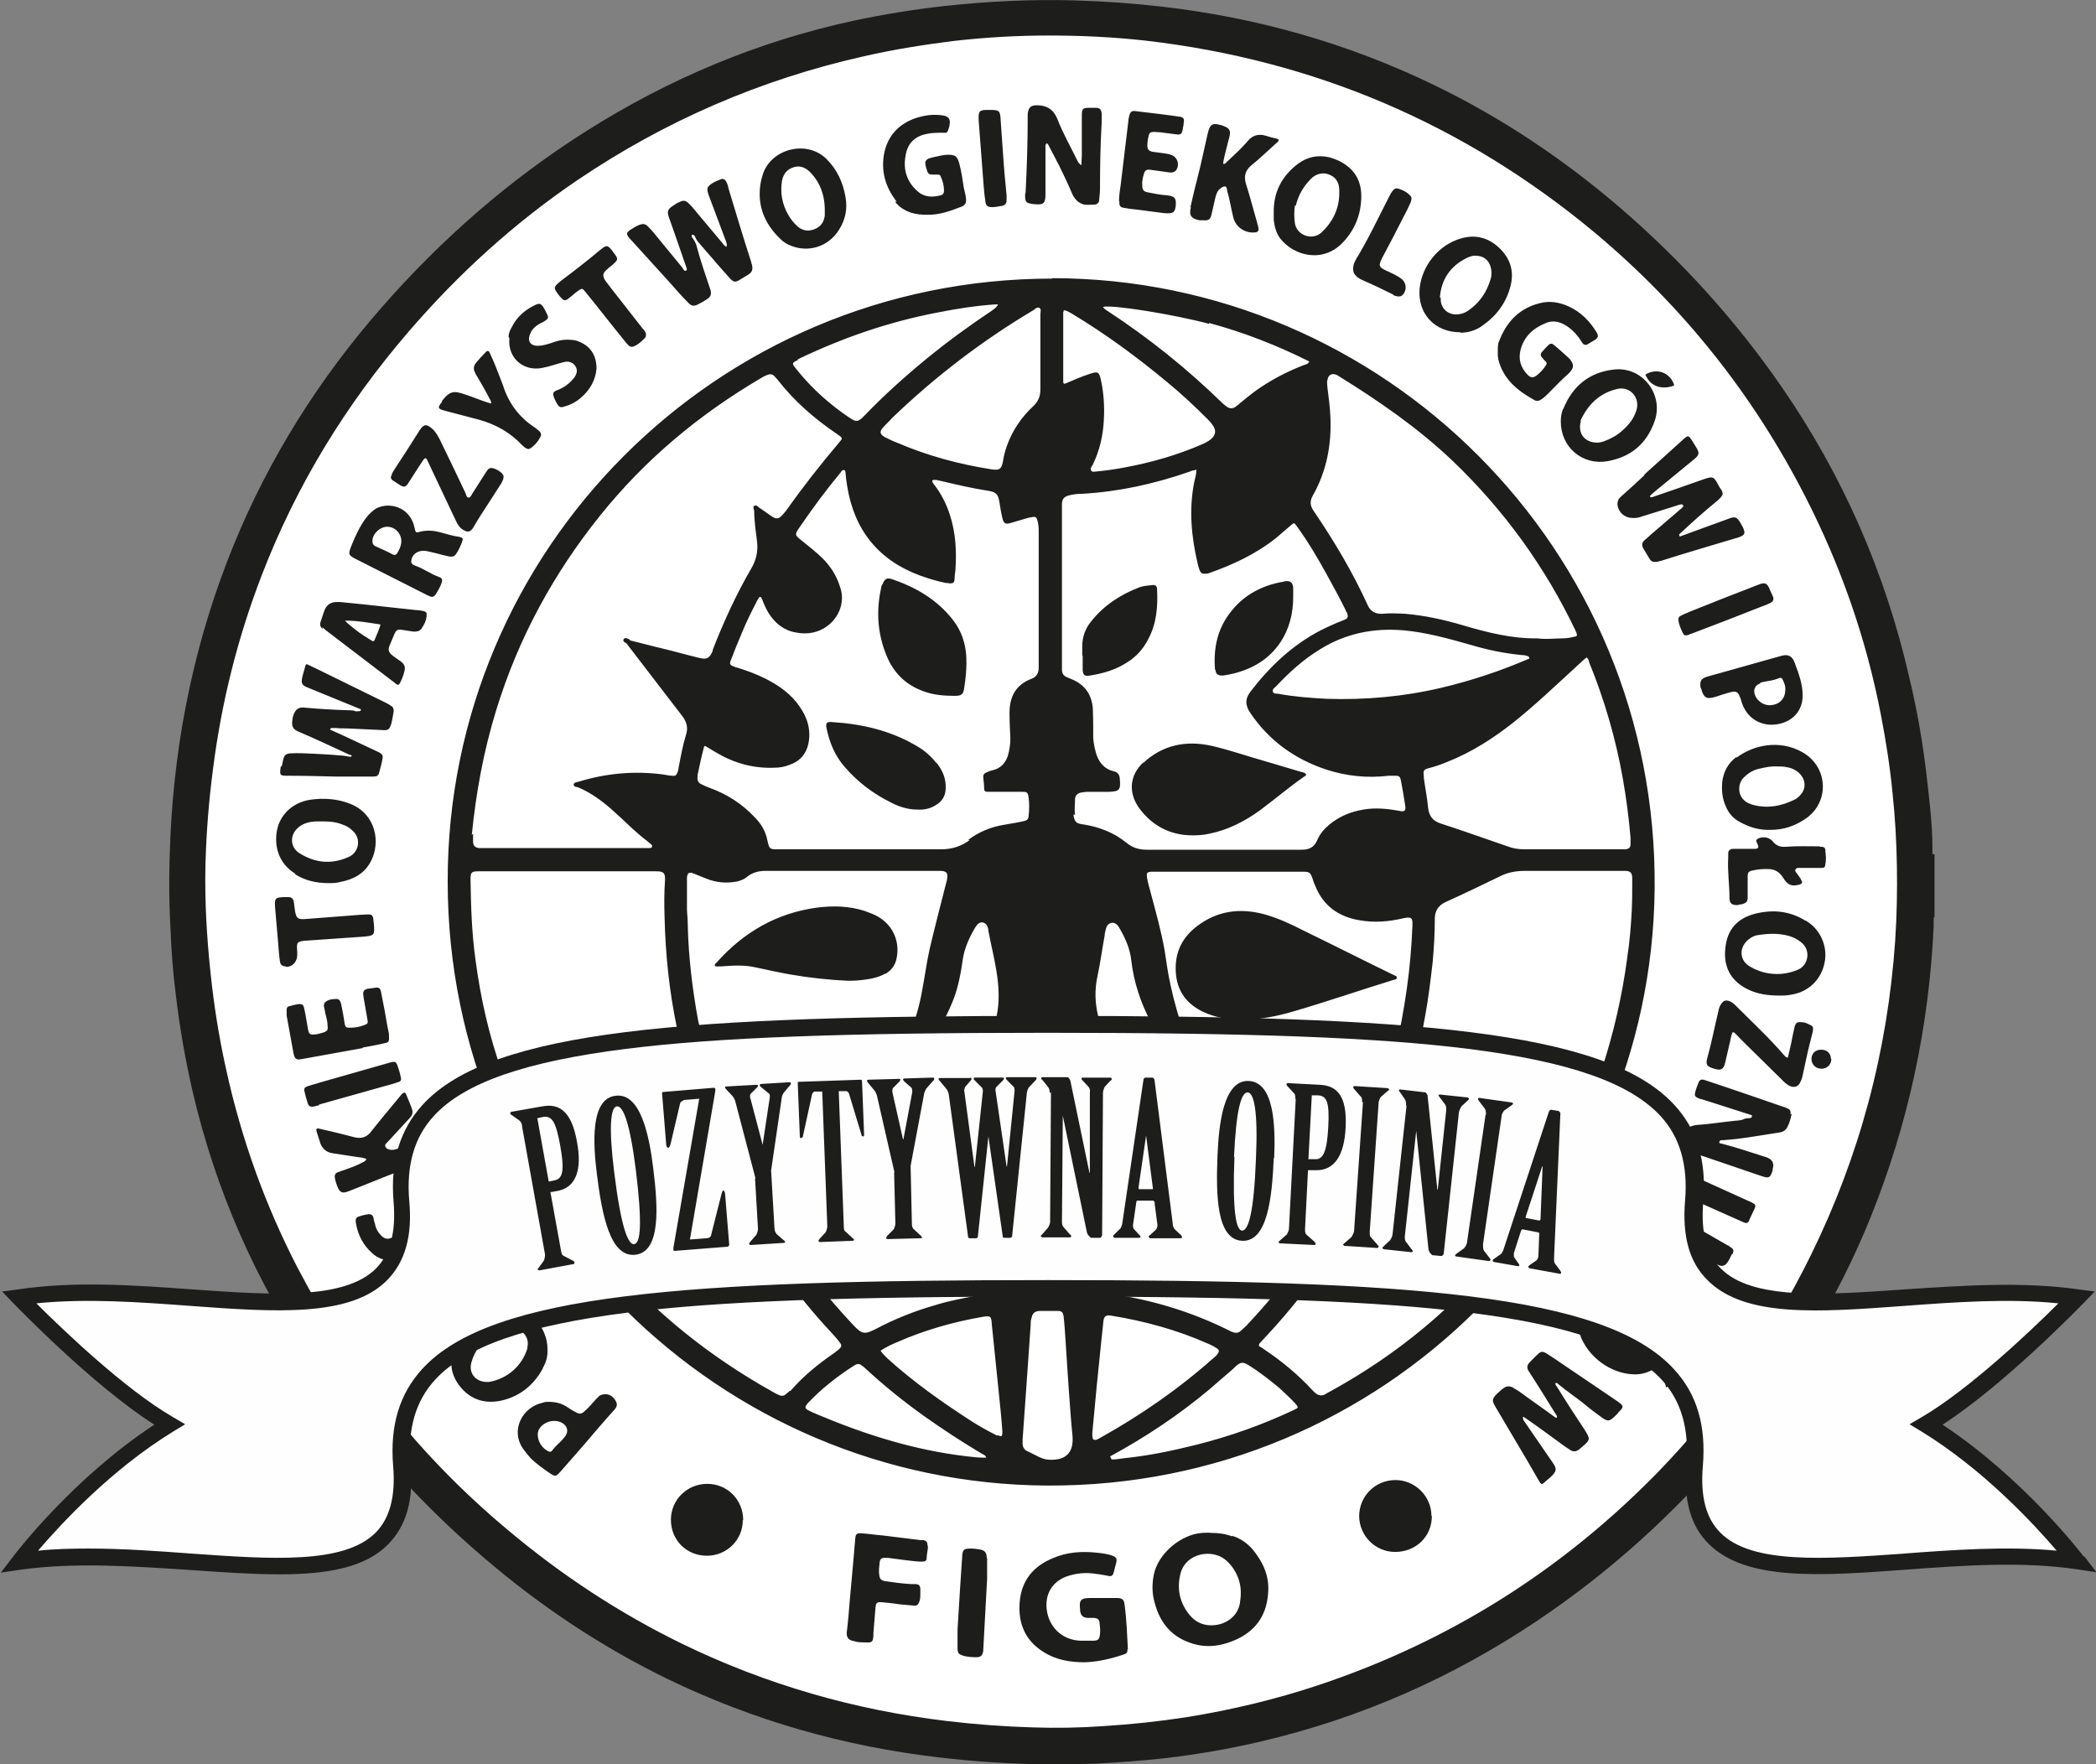
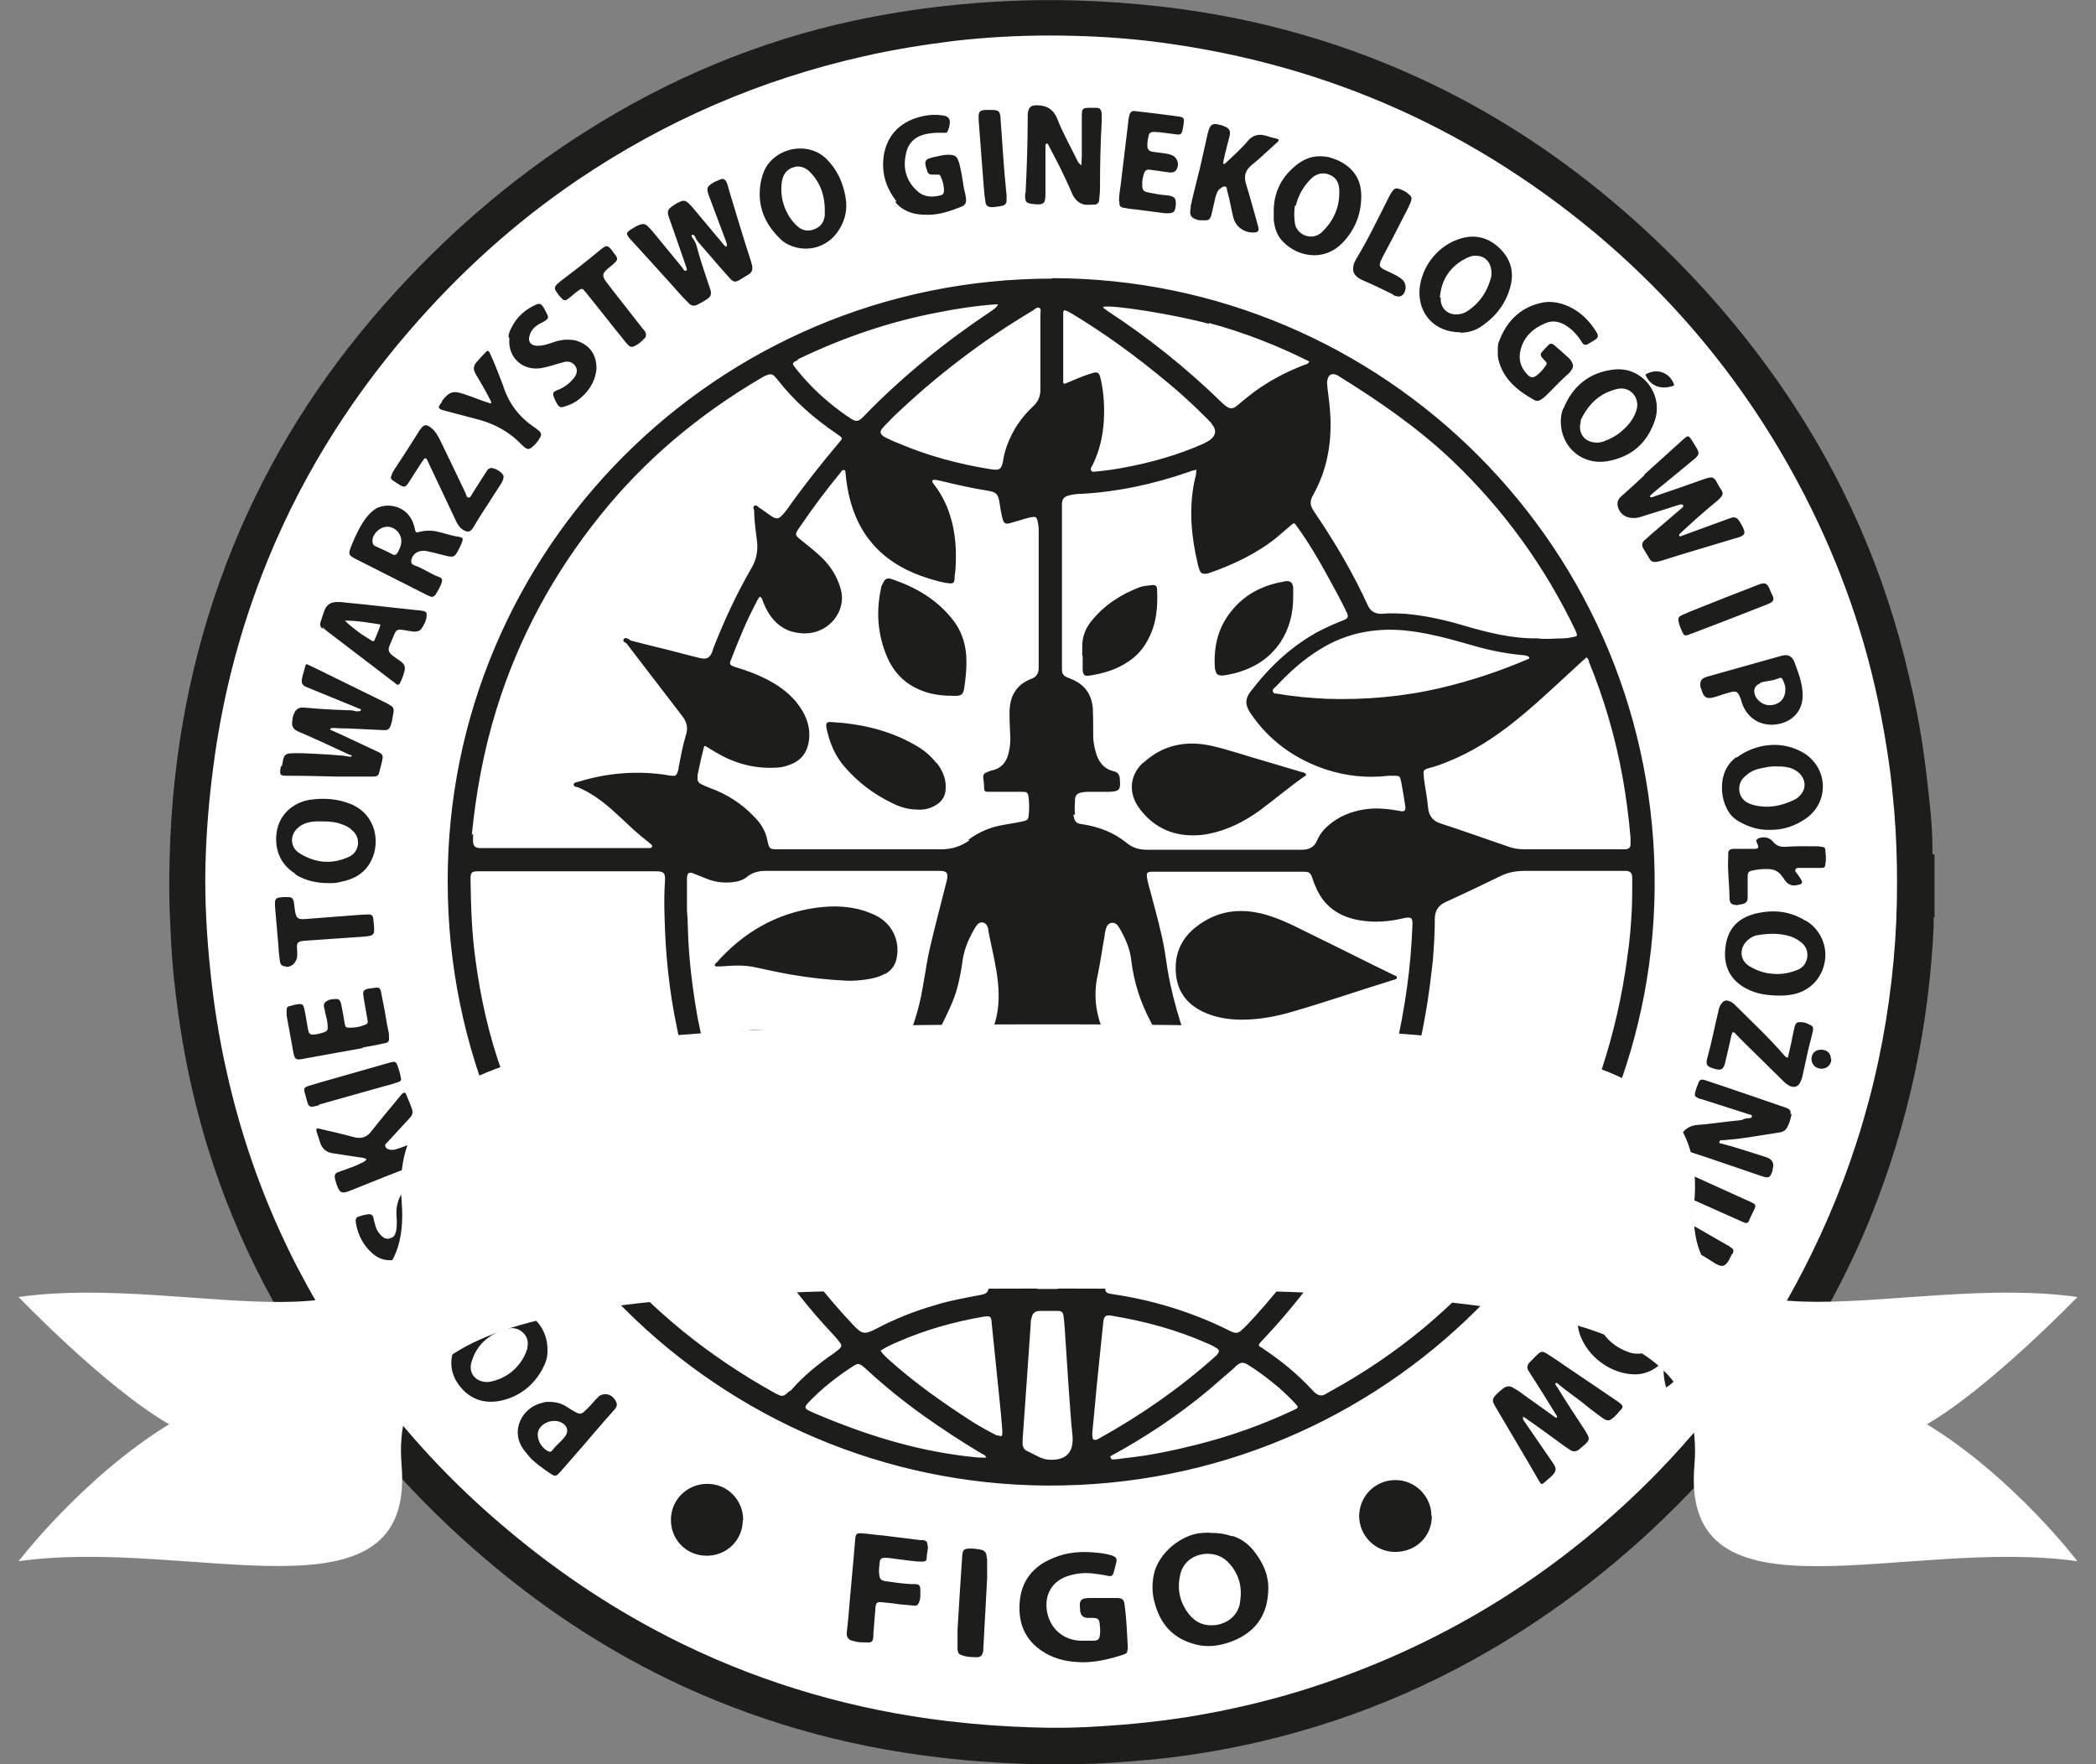
<svg xmlns="http://www.w3.org/2000/svg" id="Warstwa_1" version="1.1" viewBox="0 0 49.58 41.73">
  <rect x="0" y="0" width="49.58" height="41.73" fill="#808080" stroke="none" />
  <defs>
    <style>
      .st0 {
        fill: none;
      }

      .st1 {
        fill: #fefefe;
        fill-rule: evenodd;
      }

      .st2 {
        fill: #1d1d1b;
      }

      .st3 {
        fill: #fff;
      }
    </style>
  </defs>
-   <rect class="st0" x="-604.29" y="-781.28" width="1078.17" height="1928.56" />
  <g>
    <path class="st3" d="M45.61,20.87c0,11.46-9.29,20.74-20.74,20.74S4.12,32.32,4.12,20.87,13.41.12,24.87.12s20.74,9.29,20.74,20.74" />
    <path class="st2" d="M45.71,20.2h0c0-.06,0-.11,0-.17,0-.54-.07-1.08-.13-1.62-.09-.81-.23-1.61-.42-2.4-.57-2.48-1.57-4.76-3.01-6.85-1.09-1.58-2.37-2.99-3.82-4.24-1.34-1.15-2.8-2.13-4.39-2.9-2.04-.99-4.19-1.6-6.43-1.86-.69-.08-1.39-.13-2.08-.15-1.03-.03-2.05.02-3.07.13-.73.08-1.46.2-2.17.35-2.26.49-4.36,1.37-6.32,2.61-1.82,1.15-3.42,2.55-4.84,4.17-1.48,1.69-2.66,3.56-3.51,5.64-.9,2.21-1.38,4.51-1.49,6.89-.03.7-.04,1.4,0,2.1.02.55.06,1.1.13,1.64.09.76.22,1.51.39,2.25.54,2.34,1.49,4.5,2.83,6.49,1.15,1.71,2.5,3.23,4.07,4.57,1.33,1.14,2.77,2.1,4.35,2.87,2.03.98,4.17,1.59,6.41,1.85.75.09,1.49.14,2.25.16.48.01.96,0,1.44-.01.55-.03,1.1-.07,1.65-.13.77-.09,1.53-.22,2.29-.4,2.35-.55,4.52-1.51,6.52-2.85,1.73-1.16,3.26-2.55,4.6-4.14,1.38-1.63,2.49-3.43,3.29-5.41.89-2.21,1.38-4.5,1.49-6.88,0-.07,0-.14,0-.21h.02v-1.49h-.01s0,0,0,0ZM44.83,22.25c-.18,2.61-.84,5.09-1.99,7.43-.93,1.9-2.14,3.61-3.61,5.13-2.27,2.33-4.95,4.02-8.04,5.05-1.02.34-2.07.59-3.13.76-.65.1-1.3.17-1.96.21-.56.04-1.12.05-1.69.03-.67-.02-1.34-.07-2.01-.15-2.18-.26-4.27-.86-6.25-1.82-1.5-.73-2.88-1.64-4.15-2.71-2.07-1.73-3.71-3.8-4.96-6.19-.77-1.49-1.33-3.05-1.69-4.69-.17-.76-.29-1.52-.37-2.29-.09-.85-.14-1.7-.12-2.56.02-.76.08-1.51.18-2.27.2-1.57.58-3.09,1.15-4.57.82-2.13,1.99-4.04,3.48-5.77,1.18-1.37,2.5-2.57,3.99-3.58,2.07-1.4,4.33-2.38,6.78-2.93.7-.16,1.4-.27,2.11-.36.78-.09,1.55-.13,2.25-.13.82,0,1.56.04,2.29.12,3.99.46,7.54,1.97,10.63,4.54,2.08,1.74,3.74,3.82,4.98,6.24.84,1.64,1.44,3.35,1.79,5.16.12.62.22,1.25.28,1.89.06.56.09,1.12.1,1.68.01.59,0,1.18-.04,1.77M45.71,20.44h0M24.89,6.59c-7.94,0-14.31,6.43-14.3,14.26,0,7.97,6.45,14.25,14.18,14.29,8,.04,14.29-6.41,14.37-14.11.08-8.05-6.43-14.45-14.26-14.45M37.58,15.64c.37.9.64,1.83.81,2.79.08.46.14.92.18,1.39,0,.05,0,.1,0,.15,0,.08-.04.11-.12.12-.04,0-.07,0-.11,0-.76,0-1.52,0-2.28,0-.14,0-.27-.02-.4-.07-.53-.18-1.05-.37-1.58-.54-.19-.06-.28-.18-.3-.38-.02-.23-.07-.47-.1-.7,0-.01,0-.03,0-.05-.02-.12,0-.15.12-.18.15-.04.3-.09.44-.15.58-.23,1.09-.56,1.57-.94.49-.39.95-.83,1.41-1.25.1-.09.2-.19.31-.28.04.03.04.06.06.09M28.7,25.44c.07.09.15.15.23.22.31.24.68.38,1.05.49.68.2,1.38.34,2.09.4.09,0,.17.02.26.04.09.02.11.05.08.14-.01.06-.04.11-.06.17-.67,1.66-1.63,3.15-2.86,4.45-.04.04-.09.09-.14.13-.05.05-.12.06-.19.03-.04-.01-.07-.03-.11-.05-.87-.43-1.79-.71-2.75-.85-.14-.02-.17-.05-.15-.19.03-.35.07-.7.1-1.04.04-.36.07-.72.11-1.08.04-.43.09-.87.13-1.3.04-.44.08-.88.09-1.32,0-.32-.08-.6-.25-.87-.15-.24-.28-.48-.35-.76-.08-.32-.09-.63-.02-.96.07-.32.11-.64.17-.96,0-.05.02-.11.03-.16.02-.07.05-.12.13-.14.08-.01.13.03.17.09.15.25.27.51.3.8.06.51.22,1,.46,1.45.29.56.55,1.13.8,1.71.05.12.11.24.18.36.03.05.07.1.11.14.1.09.16.08.21-.05.05-.13.06-.27.05-.41-.01-.13-.05-.24-.11-.36-.33-.72-.6-1.47-.77-2.25-.06-.27-.1-.55-.14-.82-.08-.46-.21-.92-.33-1.37-.03-.12-.07-.24-.09-.37-.01-.1,0-.12.1-.13.05,0,.09,0,.14,0h1.7c.59,0,1.18,0,1.77,0,.13,0,.16.03.2.14.02.06.04.13.07.19.19.48.56.74,1.06.82.35.06.69.03,1.03-.05.19-.04.22-.01.21.18-.02.49-.06.98-.13,1.47-.07.5-.16,1-.28,1.49-.05.18-.09.21-.27.15-.38-.13-.76-.25-1.16-.33-.51-.1-1.02-.17-1.55-.16-.3,0-.6.04-.88.14-.14.05-.28.11-.39.21-.2.16-.22.36-.07.57M36.17,15.58c-.67.29-1.36.52-2.08.69-.89.21-1.8.29-2.71.26-.38-.02-.77-.05-1.15-.12-.04,0-.11,0-.12-.05-.02-.06.04-.09.07-.12.32-.34.66-.65,1.06-.89.6-.37,1.26-.5,1.96-.44.55.05,1.08.2,1.61.35.37.11.75.19,1.14.23.05.01.1,0,.15.02.04.01.09.02.07.09M31.05,11.73c.33-.58.45-1.21.42-1.87-.01-.23-.04-.46-.07-.69,0-.06-.02-.12,0-.18.02-.13.11-.17.22-.12,0,0,.01,0,.02.01.97.6,1.9,1.24,2.73,2.03,1.21,1.16,2.18,2.5,2.9,4.01,0,.02.02.03.02.05.02.06.02.08-.04.09-.09.02-.18.04-.28.04-.2,0-.4.03-.6,0-.61.01-1.19-.14-1.77-.31-.44-.13-.89-.23-1.35-.27-.19-.01-.38-.02-.57,0-.15,0-.26-.06-.32-.19-.36-.79-.8-1.53-1.29-2.25-.08-.12-.09-.22-.02-.35M28.6,7.64c.82.22,1.61.53,2.37.91-.03.07-.09.07-.14.09-.41.16-.79.36-1.15.62-.12.09-.23.18-.34.27-.03.03-.07.06-.11.09-.07.05-.14.05-.21,0-.04-.03-.07-.05-.1-.08-.84-.82-1.75-1.55-2.73-2.19-.04-.03-.08-.05-.1-.09.21-.06,1.69.18,2.51.4M25.16,7.37s0-.01,0-.03c.07,0,.12.04.18.07.8.48,1.55,1.03,2.27,1.63.33.27.64.56.95.87.04.04.09.09.12.14.1.13.08.25-.05.35-.05.04-.1.06-.15.09-.61.27-1.24.45-1.89.57-.21.04-.42.07-.63.09-.05,0-.12.03-.15-.02-.03-.05.02-.1.04-.14.16-.33.24-.68.26-1.04.02-.33,0-.65-.07-.97-.04-.18-.07-.2-.25-.14-.19.06-.37.14-.56.22-.07.03-.08.02-.08-.05,0-.54,0-1.08,0-1.63M24.66,27.24c.01-.09.05-.11.13-.1.06,0,.09.03.1.11.01.12.02.24.03.36.05.76.11,1.51.16,2.27,0,.12.02.24.02.37,0,.05,0,.1,0,.14,0,.06-.05.1-.11.1-.07,0-.15,0-.22,0h0c-.06,0-.12,0-.19,0-.08,0-.11-.03-.12-.11,0-.07,0-.13,0-.2.04-.49.07-.99.11-1.48.03-.39.05-.78.08-1.18,0-.09.02-.19.03-.28M24.58,7.28c.06.03.03.1.03.15,0,.3,0,.6,0,.9h0c0,.29,0,.59,0,.88,0,.16-.05.29-.17.4-.28.26-.49.57-.62.93-.04.11-.07.22-.09.34,0,0,0,0,0,.01-.04.22-.09.24-.29.21-.76-.12-1.5-.32-2.2-.62-.11-.04-.21-.09-.31-.14-.12-.07-.13-.13-.04-.23.07-.08.15-.15.22-.23,1.01-.97,2.12-1.82,3.33-2.54.04-.03.09-.08.14-.06M18.87,8.5c1.06-.51,2.16-.89,3.32-1.11.45-.09.91-.16,1.36-.19.02,0,.03,0,.06,0-.04.08-.1.11-.15.15-.54.36-1.06.74-1.56,1.15-.51.42-1,.86-1.46,1.34-.01.01-.03.03-.04.04-.1.09-.15.1-.26.03-.19-.12-.37-.26-.54-.4-.29-.24-.55-.51-.78-.8-.09-.11-.09-.13.05-.19M11.16,19.75c.1-1,.28-1.99.58-2.96.52-1.69,1.35-3.22,2.46-4.6,1.06-1.32,2.33-2.38,3.79-3.24.05-.03.1-.06.16-.08.07-.03.13-.02.18.04.02.03.05.05.07.08.39.5.86.91,1.39,1.27.16.11.15.1.04.23-.43.51-.84,1.03-1.22,1.57-.04.05-.08.1-.12.14-.07.07-.12.08-.21.03-.11-.07-.21-.15-.32-.22-.03-.02-.06-.07-.11-.05-.05.03-.02.08-.01.12,0,.25.04.5.07.75.02.21-.02.41-.13.6-.36.62-.66,1.27-.92,1.94,0,0,0,.01,0,.02-.07.18-.14.22-.33.17-.29-.07-.57-.15-.86-.22-.26-.06-.51-.13-.76-.19-.02-.03-.05-.04-.08-.05-.03-.01-.05-.01-.07.01-.02.02-.02.05,0,.07.02.02.04.02.06.04.44.57.88,1.15,1.32,1.72.1.13.14.27.09.43-.08.26-.13.54-.18.8,0,.03-.01.06-.02.09-.03.08-.05.1-.13.09-.07,0-.14-.02-.21-.03-.68-.09-1.35-.03-2,.17-.05.01-.12.02-.12.07,0,.06.08.05.12.07.28.12.53.3.76.5.18.16.35.32.52.48.12.11.24.21.37.31.02.02.05.04.07.06.03.03.02.07-.03.08-.03,0-.07,0-.1,0h-3.81s-.1,0-.14,0c-.09-.01-.13-.05-.14-.14,0-.07,0-.13,0-.2M20.99,26.29s.01.06.03.09c.04.06.1.07.16.03.02-.01.03-.03.05-.05.1-.12.19-.25.25-.4.21-.56.49-1.1.76-1.64.15-.31.31-.61.4-.94.06-.22.1-.44.13-.66.04-.29.16-.55.31-.8.02-.03.04-.05.06-.07.07-.06.17-.03.21.05.02.04.03.08.03.12.06.32.14.63.19.95.06.36.08.73,0,1.09-.06.25-.16.49-.31.69-.24.32-.31.67-.29,1.06.04.64.11,1.28.17,1.91.05.53.1,1.06.15,1.58.03.34.07.68.1,1.02,0,.02,0,.04,0,.06,0,.17-.03.22-.19.25-.36.07-.72.13-1.07.24-.49.14-.97.33-1.42.57-.26.13-.32.12-.52-.09-1.36-1.44-2.38-3.08-3.05-4.94-.05-.15-.04-.17.12-.14.31.06.61.11.92.15.37.04.74.07,1.12.01.12-.02.24-.05.35-.1.18-.08.31-.22.36-.41.1-.4.01-.75-.28-1.04-.24-.23-.54-.37-.86-.44-.67-.14-1.33-.11-1.98.11-.04.01-.09.03-.14.04-.1.02-.13,0-.16-.1-.03-.12-.05-.25-.08-.37-.13-.72-.22-1.45-.24-2.19,0-.14-.01-.27-.02-.4v-.71s0-.04,0-.06c.01-.11.05-.14.15-.1.1.04.2.08.3.12.24.1.49.12.74.07.08-.02.16-.05.22-.1.13-.11.28-.15.45-.15h.05c1.23,0,2.46,0,3.69,0,.12,0,.24,0,.37,0,.04,0,.07,0,.11.01.06.02.08.05.08.11,0,.07-.02.14-.04.21-.13.51-.26,1.01-.38,1.52-.07.31-.11.63-.17.94-.08.49-.24.95-.43,1.41-.11.26-.22.51-.32.77-.1.23-.12.47-.07.71M18.68,32.9s-.05.05-.08.07c-.05.05-.11.06-.17.03-.05-.02-.09-.04-.14-.07-3.08-1.72-5.22-4.24-6.41-7.56-.31-.86-.51-1.75-.63-2.65-.09-.63-.11-1.27-.12-1.91,0-.18.02-.2.2-.2.7,0,1.4,0,2.1,0h0s2.08,0,2.08,0h.01c.18,0,.22.04.21.22-.02.29-.02.57-.01.86.02.88.11,1.75.29,2.61.03.13.05.26.08.39.03.15.01.19-.12.27-.38.22-.72.5-1.02.81-.01.01-.03.03-.04.04-.02.03-.08.06-.06.1.02.05.08,0,.12,0,.44-.03.86,0,1.29.12.17.05.26.16.32.32.14.42.3.83.48,1.23.66,1.48,1.54,2.81,2.65,3.99.05.06.11.12.15.18.06.07.05.11-.02.17-.03.03-.07.05-.1.08-.38.26-.74.55-1.04.9M23.07,34.47c-1.24-.12-2.42-.47-3.56-.94-.12-.05-.25-.1-.37-.16-.11-.05-.11-.09-.03-.18.32-.34.69-.63,1.08-.88.11-.07.14-.06.26.04.44.41.91.79,1.4,1.14.45.32.91.62,1.38.9.04.02.08.03.1.09-.1,0-.18,0-.27-.01M23.59,33.96c-.2-.1-.4-.21-.59-.33-.7-.45-1.38-.93-2-1.49-.06-.06-.12-.11-.17-.19.13-.09.27-.15.41-.21.64-.28,1.31-.47,2-.59.19-.03.21-.02.22.17.06.55.11,1.11.17,1.66.03.29.06.58.08.87,0,0,0,.01,0,.02,0,.11-.01.12-.11.08M22.94,19.87c-.2.15-.43.22-.68.22-.63,0-1.26,0-1.89,0h0c-.65,0-1.3,0-1.95,0-.22,0-.22,0-.27-.22-.04-.21-.15-.39-.3-.54-.3-.32-.66-.55-1.08-.7-.06-.02-.12-.05-.18-.08-.07-.03-.1-.09-.09-.16,0-.03,0-.07.01-.1.04-.19.08-.38.13-.57.02-.09.02-.09.1-.04.07.04.13.08.2.12.42.25.88.38,1.37.36.13,0,.25-.02.37-.07.29-.1.43-.32.46-.61.03-.34-.1-.62-.31-.88-.2-.24-.45-.41-.73-.55-.22-.11-.44-.19-.67-.26-.02,0-.04-.01-.06-.02-.11-.04-.12-.06-.08-.16.09-.23.18-.46.28-.69.1-.24.21-.46.33-.69,0-.02.02-.04.03-.05.01-.02.02-.06.05-.06.03,0,.04.04.05.06.04.11.09.22.15.32.15.24.36.41.64.46.58.12,1-.26,1.08-.66.03-.14.02-.28-.03-.42-.08-.26-.22-.48-.41-.67-.15-.15-.32-.28-.48-.41-.19-.15-.19-.15-.05-.35.3-.44.62-.87.96-1.28,0,0,.01-.01.01-.02.02-.02.04-.04.07-.03.02,0,.03.03.03.06.01.11.02.21.04.32.17,1.05.75,1.76,1.74,2.12.2.07.39.13.6.17.03,0,.05,0,.08.01.09,0,.11-.01.12-.1,0-.07.01-.14.02-.21.03-.44.01-.88-.13-1.31-.08-.25-.2-.49-.36-.7-.02-.02-.03-.04-.05-.07-.02-.04,0-.06.04-.06.04,0,.09.01.13.02.38.09.76.18,1.15.24.18.03.23.08.26.26.02.13.04.26.07.38.03.13.07.16.2.12.11-.03.23-.07.34-.1.06-.02.11-.03.17-.04.07-.01.1,0,.12.08.02.08.03.15.03.23v2.42c0,.24,0,.48,0,.72,0,.04,0,.08,0,.12,0,.13-.06.22-.18.26-.36.14-.51.42-.51.8,0,.2.01.41.02.61,0,.14-.02.27-.06.41-.06.18-.18.3-.36.34-.05.01-.1.03-.14.05-.06.02-.09.06-.08.13.01.09.02.17.02.26,0,.05.03.07.07.07.03,0,.06,0,.1,0,.24,0,.49,0,.73,0,.11,0,.13.01.15.12.02.15.02.31,0,.46,0,.06-.04.1-.1.11-.16.04-.32.06-.48.09-.31.05-.6.17-.85.36M24.84,34.53c-.1,0-.19-.03-.27-.07-.08-.04-.16-.08-.24-.12-.11-.04-.15-.12-.14-.23,0-.02,0-.04,0-.07.04-.51.07-1.03.11-1.55.03-.38.05-.77.08-1.15,0-.06,0-.11.02-.16.02-.11.07-.16.18-.17.15,0,.3,0,.45,0,.09,0,.12.04.13.14.02.16.03.33.04.49.03.4.05.81.08,1.21.03.37.05.75.09,1.12.03.37-.14.57-.52.56M25.43,19.27c-.02-.13,0-.25,0-.38.01-.07.05-.12.13-.14.05-.01.11-.02.16-.02.17,0,.35,0,.52,0,.24-.01.27-.05.25-.29,0-.11-.05-.18-.16-.2-.2-.05-.32-.19-.39-.38-.04-.13-.07-.26-.08-.4,0-.24,0-.47-.01-.71-.03-.33-.19-.55-.49-.68-.04-.02-.08-.03-.12-.05-.08-.03-.12-.09-.12-.18,0-.02,0-.04,0-.06,0-1.24,0-2.49,0-3.73,0-.05,0-.1,0-.14.01-.11.05-.16.16-.19.11-.03.22-.04.33-.04.85-.05,1.68-.23,2.49-.51.04-.01.07-.03.11-.04.03,0,.05-.01.09-.02,0,.11-.03.2-.05.29-.13.65-.07,1.29.08,1.93.01.05.02.09.04.14.03.09.07.11.16.1.02,0,.04,0,.06-.01.57-.2,1.11-.45,1.59-.83.12-.1.23-.2.35-.3.08-.07.08-.07.14.01.27.37.5.76.72,1.16.15.27.3.55.44.83,0,.02.02.04.03.06.04.1.03.14-.08.18-.18.07-.36.15-.54.24-.67.35-1.2.85-1.66,1.45-.13.17-.13.32,0,.51.44.65,1.04,1.08,1.78,1.33.49.16.98.21,1.49.15.05,0,.1,0,.15,0,.1,0,.12.02.14.12.04.2.07.4.1.59.02.12-.02.15-.14.12-.28-.05-.56-.08-.85-.03-.3.05-.57.16-.81.36-.12.1-.22.22-.28.36-.07.17-.19.23-.37.23-1.22,0-2.44,0-3.66,0-.19,0-.35-.05-.49-.17-.3-.24-.64-.37-1.02-.43-.17-.02-.2-.06-.23-.23M25.86,34.05s-.03-.04-.02-.18c.03-.34.07-.7.1-1.06.04-.36.07-.72.11-1.08.02-.16.03-.31.05-.47.01-.12.06-.16.18-.14.8.13,1.57.34,2.31.67.07.03.13.06.19.1.06.04.07.07.02.14-.02.03-.05.06-.08.08-.83.74-1.74,1.37-2.71,1.91-.04.02-.09.06-.14.03M30.61,33.35c-.74.35-1.5.62-2.29.82-.56.14-1.12.26-1.7.32-.11.01-.22.04-.33.03,0-.02-.02-.04-.03-.07.83-.45,1.61-.97,2.33-1.57.2-.17.39-.34.59-.51.02-.02.04-.04.06-.06.11-.09.16-.1.29-.02.26.16.5.35.73.54.13.12.26.24.38.37.08.09.08.1-.03.15M38.49,22.67c-.12.89-.32,1.77-.6,2.62-.53,1.56-1.33,2.97-2.37,4.25-1.12,1.39-2.47,2.5-4.03,3.36-.05.03-.1.05-.14.08-.09.05-.17.03-.25-.04-.02-.02-.04-.04-.06-.06-.34-.37-.73-.69-1.15-.97-.03-.02-.05-.04-.08-.05-.04-.02-.04-.05-.01-.09.05-.05.09-.1.14-.15,1.16-1.24,2.09-2.65,2.76-4.21.08-.18.15-.36.23-.55.07-.18.12-.21.32-.21.3.01.6.03.89.04.13,0,.27,0,.4,0h0c.36.01.72.01,1.07.01.1,0,.2,0,.31,0,.02,0,.05,0,.06-.03,0-.03-.01-.04-.03-.06-.12-.1-.25-.19-.39-.27-.63-.38-1.27-.75-1.96-1.03-.13-.05-.15-.08-.11-.23.08-.34.16-.69.22-1.04.08-.43.13-.86.18-1.29.03-.34.05-.68.05-1.02,0-.18.08-.31.25-.39.44-.2.88-.41,1.31-.62.18-.09.38-.12.58-.12.48,0,.95,0,1.43,0,.27,0,.53,0,.8,0,.04,0,.09,0,.13,0,.13,0,.17.05.17.18,0,.24,0,.49-.01.73-.02.39-.05.77-.11,1.15M29.14,36.34c-.16-.06-.33-.08-.49-.08-.08-.01-.14,0-.21,0-.49.03-1.05.48-1.15,1-.04.22-.04.43.02.64.13.51.43.85.94.99.35.1.7.03,1.02-.12.48-.23.71-.62.73-1.14.02-.38-.14-.7-.37-.98-.13-.15-.29-.26-.48-.32M29.33,37.92c-.05.31-.32.49-.58.52-.25.03-.46-.05-.62-.25-.23-.29-.3-.62-.2-.99.14-.47.74-.56,1.05-.31.23.19.38.49.37.81,0,.07-.01.15-.02.22M26.67,39.01c0,.08-.01.1-.1.13-.3.1-.6.17-.91.18-.34,0-.67-.05-.97-.24-.44-.27-.61-.68-.57-1.18.04-.51.32-.85.78-1.04.34-.15.7-.17,1.06-.13.11.01.23.03.33.06.12.04.14.08.11.19-.02.08-.04.15-.06.23-.02.06-.05.08-.11.07-.1-.02-.2-.04-.3-.05-.24-.04-.47-.02-.7.06-.33.12-.54.42-.46.85.08.39.38.65.78.67.1,0,.2,0,.31,0,.12,0,.15-.04.16-.16.01-.09,0-.17-.01-.26-.01-.09-.05-.11-.13-.12-.05,0-.11,0-.16,0-.11-.01-.15-.06-.17-.16,0-.01,0-.02,0-.04-.03-.22.02-.27.23-.27.1,0,.2,0,.3,0h0c.12,0,.24,0,.35,0,.11,0,.16.04.17.15.05.35.06.71.08,1.07M38.88,11.24c.31-.28.62-.56.93-.84.12-.11.13-.11.22.03.04.06.07.12.11.18.06.11.05.15-.05.24-.24.2-.49.4-.73.6-.1.08-.2.16-.3.25-.01.01-.03.02-.03.05.04.03.07,0,.11-.01.38-.13.76-.26,1.15-.4.23-.08.25-.07.36.14.02.04.04.07.07.11.04.08.04.11-.02.18-.02.02-.04.04-.06.06-.32.26-.62.53-.92.81,0,.02,0,.04.02.05.38-.14.77-.28,1.15-.42.15-.06.2-.04.28.1.03.05.06.1.08.16.03.09.01.12-.07.16-.04.02-.08.03-.12.04-.59.18-1.19.35-1.78.54-.03,0-.06.02-.09.02-.07.01-.13,0-.17-.07-.05-.08-.1-.17-.15-.25-.04-.07-.03-.14.03-.19.06-.05.12-.11.18-.16.23-.2.47-.4.7-.6.01-.01.02-.02.03-.03.01-.01.01-.03,0-.04,0-.01-.02-.02-.04-.02-.02,0-.03.01-.05.01-.29.09-.59.19-.89.28-.08.03-.16.04-.24.03-.18-.01-.32-.15-.33-.33,0-.07.03-.13.08-.17.19-.17.38-.34.57-.52M38.28,33.42s-.06.06-.09.09c-.12.11-.16.12-.3.02-.15-.11-.3-.22-.44-.34-.19-.15-.4-.29-.59-.45-.02-.02-.04-.04-.07-.02,0,.04.03.07.05.1.21.34.43.68.65,1.01.13.21.13.23-.06.39-.02.02-.05.04-.07.06-.07.06-.15.07-.23.01-.04-.03-.08-.05-.12-.08-.29-.21-.57-.42-.86-.62-.04-.03-.07-.05-.12-.08-.02.06.02.1.04.13.22.32.44.64.66.96.1.14.09.2-.03.32-.05.05-.11.09-.16.14-.07.06-.08.06-.13-.02-.09-.15-.17-.3-.26-.45-.26-.44-.52-.88-.78-1.32-.08-.14-.08-.18.04-.3.05-.05.1-.09.15-.13.08-.06.16-.06.24-.01.04.03.09.05.13.08.27.2.55.39.82.59.01,0,.02.02.04.03.01,0,.03.01.04,0,0,0,0-.02,0-.03,0-.02-.02-.03-.03-.05-.2-.32-.4-.65-.61-.97-.01-.02-.02-.04-.04-.06-.03-.06-.03-.12.02-.18.07-.07.13-.14.2-.2.08-.08.12-.08.22-.02.14.09.28.18.42.28.41.28.83.56,1.24.84.17.12.17.14.02.28M14.93,5.68c-.14-.15-.13-.18.04-.28.06-.04.12-.07.18-.09.07-.02.12-.01.17.04.04.04.09.09.13.14.23.28.46.56.69.84.02.03.05.1.09.07.04-.02,0-.08-.01-.12-.13-.38-.26-.75-.39-1.12-.06-.16-.04-.21.1-.3.04-.03.09-.06.14-.08.1-.05.15-.04.23.04.04.04.08.08.11.12.22.26.44.53.67.8.03.04.05.07.1.1.03-.06,0-.1-.01-.14-.13-.35-.26-.69-.39-1.04-.08-.21-.07-.25.13-.36.05-.02.09-.04.14-.06.05-.02.09,0,.12.04.03.05.05.11.06.17.18.59.35,1.17.54,1.75,0,.03.02.05.02.08.02.09,0,.16-.08.21-.08.05-.15.09-.23.14-.09.05-.13.04-.2-.03-.14-.16-.29-.32-.43-.49-.09-.1-.18-.21-.27-.31-.05-.06-.1-.11-.13-.18-.01-.04-.04-.07-.08-.07-.02.04,0,.07.02.09.06.08.09.17.11.26.08.29.18.59.28.88.01.03.02.06.03.09.02.1,0,.15-.09.21-.06.04-.13.08-.19.11-.11.06-.17.06-.26-.04-.15-.15-.29-.31-.43-.47-.3-.33-.59-.65-.89-.98M6.67,18.11s.02-.1.03-.15c.03-.1.06-.13.17-.14.19-.01.38,0,.57.01.2.01.4.02.6.04.08,0,.16.02.23.03.02,0,.04,0,.05-.01,0-.04-.04-.03-.06-.04-.39-.18-.79-.37-1.19-.54-.15-.06-.18-.14-.15-.3,0-.03.01-.06.02-.09.05-.15.13-.2.28-.18.33.03.67.05,1,.06.07,0,.14,0,.21.03.04-.02.1.02.11-.05-.42-.17-.85-.35-1.27-.52-.13-.05-.15-.1-.12-.24.02-.09.05-.17.07-.26.01-.05.03-.06.08-.03.06.03.13.06.19.09.55.27,1.1.54,1.65.81.04.02.07.04.1.06.06.03.08.08.07.15-.02.1-.03.2-.06.3-.04.11-.07.14-.19.13-.28-.01-.57-.03-.85-.04-.09,0-.19,0-.28-.01-.02,0-.04,0-.07,0-.03,0-.05.01-.05.04.37.16.73.34,1.1.51.03.01.06.03.08.04.05.03.07.07.06.13-.02.11-.05.22-.08.33-.02.08-.05.1-.16.1-.27,0-.55,0-.83,0-.38-.01-.77-.02-1.15-.02-.21,0-.22,0-.19-.21M24.26,4.56c.03-.59.05-1.19.05-1.78,0-.03,0-.06,0-.09.02-.15.07-.2.22-.2.23,0,.39.1.48.32.13.34.31.65.47.98.02.04.04.08.1.12,0-.09.01-.16.01-.23,0-.28,0-.57,0-.85,0-.03,0-.06,0-.09,0-.17.02-.19.19-.19.05,0,.09,0,.14,0,.1,0,.13.04.14.14,0,.07,0,.13,0,.2-.03.52-.04,1.04-.04,1.56,0,.1-.01.19-.02.28,0,.06-.04.1-.1.11-.08,0-.17.01-.25,0-.14-.03-.23-.13-.29-.26-.09-.22-.2-.44-.3-.65-.08-.16-.17-.32-.25-.48-.01-.02-.02-.05-.05-.06-.04.03-.03.06-.03.1,0,.37,0,.73,0,1.1,0,.22-.04.26-.26.24-.2-.02-.23-.04-.22-.25M42.38,26.35c-.02.11-.05.21-.1.31-.04.08-.11.12-.2.13-.19.03-.38.06-.57.09-.24.04-.49.07-.74.09-.01,0-.02,0-.04,0-.03,0-.06.01-.06.05,0,.03.03.03.05.03.35.09.7.21,1.05.32q.23.07.16.29s0,.02,0,.03c-.06.17-.08.19-.26.13-.44-.15-.88-.3-1.32-.45-.15-.05-.31-.1-.46-.15-.04-.01-.07-.03-.11-.04-.06-.03-.08-.07-.07-.13.02-.25.19-.42.44-.44.3-.02.6-.07.9-.1.05,0,.11-.01.16-.02.05-.03.11-.04.16-.04.04,0,.08-.01.07-.07-.4-.13-.79-.25-1.19-.38-.02,0-.04-.01-.07-.02-.09-.04-.1-.06-.08-.15.02-.07.04-.13.07-.2.03-.09.07-.11.16-.08.15.05.3.1.45.15.47.16.94.32,1.4.48.03.01.07.02.1.04.06.02.09.07.07.13M21.95,36.58c0,.09-.03.18-.03.27,0,.07-.03.09-.12.09-.11,0-.23-.02-.34-.03-.15-.02-.3-.04-.46-.06-.03,0-.06,0-.09,0-.05,0-.09.03-.1.09-.01.11-.03.21-.01.32.01.09.04.12.13.14.21.03.41.06.62.07.03,0,.05,0,.08,0,.11,0,.14.03.14.14,0,.03,0,.05,0,.09,0,.07,0,.14-.03.2-.02.06-.06.09-.12.08-.11-.01-.22-.02-.33-.03-.14-.02-.29-.04-.43-.05-.11-.01-.14.01-.15.12-.02.2-.03.41-.05.61,0,.02,0,.05,0,.07-.01.14-.04.16-.18.15-.1,0-.19,0-.28-.03-.13-.02-.18-.09-.17-.21.03-.24.05-.49.07-.74.03-.33.06-.67.09-1,.01-.16.03-.31.04-.47.01-.12.04-.14.16-.13.16.01.33.04.49.05.3.04.59.07.89.11.02,0,.05,0,.07,0,.08.02.1.05.1.13M41.07,17.91c-.19.14-.3.34-.33.58-.02.21,0,.41.09.6.06.14.16.26.3.34.23.13.47.21.75.2.31,0,.58-.09.84-.27.57-.4.52-1.23-.09-1.57-.54-.3-1.15-.17-1.55.13M42.61,18.78c-.05.06-.1.11-.17.14-.31.15-.63.21-.97.12-.04-.01-.09-.03-.13-.05-.26-.14-.24-.46-.09-.6.11-.11.23-.18.38-.21.13-.03.27-.06.41-.05.08,0,.16,0,.24.02.12.02.23.08.31.17.12.14.13.32.02.46M39.56,31.37c-.14-.54-.6-.97-1.15-1.05-.71-.11-1.27.57-1.04,1.24.18.53.73.94,1.29.95.58.01,1.04-.58.9-1.14M38.72,32.02c-.06,0-.12-.01-.18-.03-.32-.11-.56-.31-.71-.61-.04-.08-.07-.17-.06-.26.03-.23.22-.37.46-.33.08.01.16.04.24.07.23.1.41.26.56.46.04.05.06.1.09.15.11.29-.07.56-.38.55M36.97,9.68c-.04.1-.05.2-.05.29,0,.61.51,1.04,1.1.94.56-.1.93-.41,1.12-.95.22-.63-.29-1.29-.95-1.22-.59.06-.99.39-1.21.93M37.39,9.97s0-.05.02-.07c.18-.36.45-.61.85-.7.3-.07.54.21.45.5-.06.2-.18.35-.34.49-.12.11-.27.19-.43.25-.06.02-.11.03-.16.03-.29,0-.46-.21-.39-.49M30.13,5.21c.02.16.06.31.16.44.33.41,1.01.58,1.48.08.28-.3.42-.65.43-1.05.01-.37-.13-.65-.46-.84-.09-.05-.19-.09-.3-.12-.27-.06-.51-.01-.73.15-.39.29-.59.68-.58,1.16,0,.06,0,.12,0,.18M30.65,4.87c.06-.25.18-.46.36-.64.1-.1.23-.15.37-.12.19.05.29.17.3.37,0,.03,0,.06,0,.09,0,.36-.15.67-.41.92-.23.22-.6.07-.64-.21-.02-.14-.02-.28,0-.42M18.51,5.7s.11.08.17.1c.43.19.92.04,1.17-.37.15-.24.2-.49.15-.77-.06-.35-.2-.65-.45-.9-.48-.47-1.33-.23-1.51.38-.05.15-.07.3-.07.45,0,.45.21.81.54,1.11M18.5,4.27c.03-.15.11-.26.26-.31.14-.05.27-.01.38.09.24.23.37.54.37.92,0,.03,0,.08,0,.13-.02.15-.09.26-.24.32-.15.06-.29.04-.41-.07-.08-.07-.15-.16-.21-.26-.15-.26-.2-.53-.15-.83M42.71,21.78c-.37-.23-.76-.27-1.18-.17-.44.11-.68.38-.72.84-.04.41.12.74.51.94.23.12.48.16.79.16.05,0,.15,0,.25-.02.41-.06.72-.35.8-.76.08-.38-.1-.79-.44-.99M42.75,22.64c-.02.15-.11.26-.25.31-.15.06-.31.09-.45.09-.25,0-.46-.06-.66-.18-.24-.14-.26-.43-.05-.62.07-.06.15-.11.24-.12.25-.04.49-.05.74.02.1.03.18.07.26.13.13.09.19.22.17.38M12.84,32.36c.08-.14.12-.28.11-.45,0-.12-.02-.24-.07-.36-.13-.34-.5-.65-.98-.58-.55.08-.93.38-1.14.89-.15.35-.1.68.15.97.25.29.58.38.95.3.44-.1.77-.37.98-.76M12.48,31.88c-.13.44-.49.74-.92.81-.02,0-.03,0-.04,0-.27,0-.44-.21-.37-.46.08-.29.25-.51.51-.66.12-.07.25-.12.39-.15.26-.04.5.2.42.46M34.55,7.87c.17,0,.36-.05.52-.17.33-.23.56-.54.66-.93.09-.35,0-.65-.26-.9-.26-.25-.57-.33-.91-.23-.53.15-.93.65-.98,1.19-.05.59.36,1.03.96,1.03M34.06,7.04c.03-.43.25-.75.64-.94.07-.03.14-.06.21-.05.22,0,.36.15.37.39,0,.06,0,.11-.02.16-.09.31-.26.56-.52.74-.07.05-.14.08-.21.09-.26.05-.47-.13-.45-.39M6.98,20.68c.24.15.5.21.8.21.08,0,.18,0,.28-.03.31-.06.57-.2.72-.5.22-.43.12-1.09-.48-1.34-.32-.13-.65-.15-.98-.1-.4.07-.7.35-.77.73-.07.4.06.79.44,1.02M7.06,19.57c.12-.1.26-.13.4-.14.05,0,.1,0,.18,0,.14,0,.3.01.45.07.09.03.17.07.24.14.22.18.17.52-.08.63-.4.18-.79.15-1.17-.09-.22-.14-.23-.43-.03-.6M8.47,13.25c.55.28,1.09.55,1.64.83.02.01.05.02.07.03.05.02.09,0,.12-.04.06-.1.12-.19.15-.3.02-.06,0-.1-.06-.12-.2-.07-.37-.2-.57-.27-.09-.03-.11-.08-.08-.17.04-.12.16-.19.3-.18.05,0,.11.02.16.03.14.03.27.07.41.1.11.02.15,0,.2-.09.05-.08.09-.17.12-.25.03-.08.02-.1-.06-.12-.16-.02-.31-.07-.46-.11-.15-.04-.29-.05-.44-.02-.14.03-.13.06-.17-.11-.07-.3-.31-.5-.63-.5-.08,0-.17.02-.26.06-.1.06-.18.14-.25.23-.15.2-.25.42-.34.64-.09.23-.09.24.13.35M8.81,12.78c.01-.16.18-.32.35-.32.2,0,.36.19.33.39-.01.08-.05.16-.09.23-.03.05-.07.06-.12.03-.13-.07-.27-.13-.4-.19-.06-.03-.07-.07-.07-.13M35.45,8.1c.17-.47.48-.81.98-.93.23-.06.46-.02.68.08.28.13.49.34.65.6.06.1.05.14-.05.2-.05.03-.1.06-.15.09-.05.03-.1.02-.13-.03-.03-.04-.05-.08-.08-.12-.1-.13-.21-.24-.36-.32-.14-.07-.28-.09-.42-.03-.3.12-.52.32-.6.63-.06.23,0,.43.17.6.07.07.13.07.21.01.09-.07.16-.15.22-.24.02-.03.02-.06,0-.08-.03-.03-.06-.06-.09-.1-.04-.04-.05-.09,0-.14.05-.06.1-.11.15-.16.04-.04.08-.04.13,0,.12.1.24.21.35.31.02.02.04.04.05.06.06.09.07.15,0,.24-.01.02-.03.04-.05.06-.17.15-.32.31-.48.47-.05.05-.1.1-.16.14-.05.04-.12.06-.18.02-.4-.22-.74-.5-.85-.97,0-.02,0-.04-.01-.06,0-.04,0-.09,0-.13,0-.08,0-.17.03-.24M40.97,29.66c-.03.06-.06.13-.1.19-.06.09-.13.12-.23.07-.05-.02-.1-.05-.14-.08-.15-.1-.31-.19-.48-.27-.04.04,0,.07,0,.1.1.19.19.38.31.55.04.05.07.11.09.18.03.09.03.18-.02.26-.05.09-.1.17-.16.25-.06.07-.09.07-.13-.02-.11-.23-.22-.46-.33-.69-.01-.02-.02-.04-.03-.06-.06-.14-.16-.2-.32-.19-.33.02-.65,0-.98,0-.08,0-.17,0-.25-.03.04-.13.08-.25.15-.36.07-.11.17-.17.31-.16.2.02.39.02.59.02.06,0,.13,0,.19,0,.05,0,.06-.03.05-.07-.02-.08-.07-.13-.14-.17-.12-.07-.25-.14-.37-.2-.03-.02-.07-.04-.1-.06-.06-.04-.07-.08-.04-.15.04-.11.11-.2.18-.29.03-.03.06-.04.1-.02.03.01.05.03.08.04.56.32,1.11.64,1.67.96.02,0,.03.02.05.03.09.06.1.08.06.18M21.21,4.77c-.27-.35-.38-.73-.29-1.17.12-.53.52-.78.95-.86.14-.03.29-.03.43-.01.14.02.19.09.16.23,0,.03-.01.05-.02.08-.03.1-.04.11-.14.1-.13,0-.26,0-.39.03-.29.06-.45.24-.49.52-.06.32.03.61.28.83.16.15.36.15.55.1.06-.01.08-.06.08-.11,0-.12-.03-.23-.08-.34-.01-.04-.05-.04-.08-.04-.04,0-.08,0-.12,0-.06,0-.1-.02-.12-.09-.08-.24-.06-.28.19-.33.1-.02.2-.05.3-.05.17,0,.22.03.27.2.05.19.08.39.11.59.02.08.04.16.05.24.01.1-.01.16-.11.2-.26.1-.52.2-.83.19-.11,0-.24-.01-.36-.05-.15-.05-.28-.13-.38-.26M9.94,27.51c-.54.21-1.08.42-1.62.64-.05.02-.1.04-.14.05-.08.02-.13,0-.17-.07-.04-.08-.07-.17-.09-.27-.01-.06.01-.11.07-.13.05-.02.11-.04.17-.06.14-.05.28-.1.41-.17.04-.02.07-.03.1-.08-.07-.04-.14-.04-.21-.05-.2-.03-.4-.06-.59-.09-.14-.02-.24-.1-.29-.23-.03-.09-.06-.19-.09-.28-.02-.07,0-.09.07-.07.26.06.52.12.78.19.2.06.34.02.46-.15.22-.28.45-.55.68-.83.02-.02.03-.04.05-.05.03-.02.05-.02.07.01.05.13.11.25.15.38.03.09-.02.16-.08.22-.16.17-.32.35-.48.52,0,0-.01.01-.02.02-.03.04-.08.06-.05.12.02.05.08.06.13.07.04,0,.08,0,.13-.02.14-.04.28-.1.42-.16.03-.01.07-.03.1-.04.08-.02.12,0,.16.07.04.07.07.15.09.23.02.09,0,.13-.08.17-.04.02-.08.04-.12.05M28.16,4.9c.07-.32.15-.63.23-.95.06-.27.12-.54.18-.8.05-.21.11-.25.31-.19.02,0,.04.01.06.02.14.05.18.11.14.26-.05.19-.1.38-.14.57,0,.02-.01.05,0,.07.04,0,.06-.03.08-.05.17-.16.35-.32.5-.5.11-.13.25-.17.42-.12.09.03.17.05.26.07.06.02.06.04.02.08-.03.03-.07.06-.1.09-.17.15-.34.32-.52.46-.14.12-.18.25-.13.43.1.31.18.63.27.94,0,.02.01.04.02.07.03.12,0,.15-.12.15-.23,0-.42-.15-.47-.37-.05-.2-.08-.41-.14-.61-.01-.04,0-.11-.06-.11-.05,0-.09.04-.13.07-.05.05-.07.12-.09.19-.03.13-.06.26-.09.39-.03.14-.07.16-.21.15-.03,0-.05,0-.08,0-.19-.04-.25-.11-.2-.31M7.63,14.84s.05.04.08.07c.51.39,1.01.77,1.52,1.16.05.04.1.07.14.11.04.03.07.02.09-.02.04-.08.08-.17.1-.26.04-.13.01-.19-.1-.27-.06-.04-.12-.08-.17-.12-.1-.08-.12-.14-.07-.25.03-.08.07-.16.1-.24.05-.12.08-.14.2-.12.09.01.17.03.26.04.07,0,.14,0,.19-.07.06-.09.11-.18.12-.29.01-.08,0-.11-.09-.13-.06-.01-.12-.02-.17-.02-.4-.04-.8-.09-1.19-.13-.2-.02-.4-.04-.6-.06,0,0,0,0,0,0h-.07c-.15,0-.25.07-.3.21-.03.09-.06.18-.09.27-.02.06,0,.11.05.16M9,14.78c-.04.13-.09.24-.14.36-.02.05-.06.02-.09,0-.13-.08-.26-.16-.38-.26-.07-.06-.15-.11-.23-.2.3,0,.56.05.83.09M33.87,35.86c0,.48-.37.85-.87.85-.46,0-.84-.37-.85-.84,0-.48.38-.86.86-.86.46,0,.85.38.85.85M17.57,35.96c0,.47-.38.84-.85.84-.48,0-.85-.37-.85-.85,0-.47.38-.85.86-.85.48,0,.85.38.85.86M8.59,24.79c-.48.09-.96.17-1.44.26-.15.03-.18,0-.21-.15-.05-.29-.11-.59-.16-.88,0-.03,0-.05,0-.08,0-.11,0-.13.11-.15.06-.02.12-.03.18-.04.07,0,.1.01.12.08.03.12.05.25.07.37.01.06.02.12.03.17.02.09.05.11.14.1.08,0,.15-.03.23-.05.08-.03.1-.06.09-.14,0-.11-.03-.22-.06-.33,0,0,0-.01,0-.02-.01-.07-.06-.16,0-.22.07-.07.18-.08.27-.08.06,0,.09.04.11.12.03.15.06.3.08.45.02.1.03.11.13.11.12,0,.23-.02.33-.06.09-.03.1-.05.08-.14-.03-.17-.06-.35-.09-.52,0-.03-.01-.06-.01-.08,0-.07.03-.1.1-.12.07-.01.15-.02.22-.03.07,0,.09.04.1.09.03.15.06.31.09.46.03.18.06.36.1.54,0,.02,0,.04,0,.06.01.12,0,.15-.12.17-.17.04-.34.07-.51.1M9.27,11.21s.03-.06.05-.09c.2-.3.39-.6.58-.9.01-.02.02-.04.04-.06.09-.13.15-.13.27-.03.09.07.14.17.19.26.21.43.41.85.61,1.27.02.04.02.11.08.11.04,0,.06-.06.08-.09.1-.16.2-.31.3-.47.02-.03.04-.06.06-.09.01-.02.03-.03.05-.04.08-.05.36.11.33.21,0,.05-.03.1-.05.14-.09.14-.18.28-.27.42-.13.2-.27.41-.39.62-.07.12-.14.13-.25.06-.08-.05-.13-.13-.17-.22-.2-.43-.41-.86-.61-1.29-.02-.05-.05-.1-.07-.15-.02-.04-.05-.04-.08,0-.03.05-.07.1-.1.15-.09.14-.18.28-.27.42-.06.08-.09.09-.18.04-.06-.04-.11-.07-.17-.11-.06-.04-.07-.08-.03-.14M26.47,4.76c0-.13.02-.26.04-.39.06-.5.12-1,.18-1.5,0-.04.01-.08.02-.12.02-.1.06-.14.16-.12.34.04.69.08,1.03.13.09.01.12.05.1.14,0,.06-.02.12-.03.19-.02.08-.05.1-.13.09-.13-.02-.26-.03-.39-.05-.05,0-.1-.01-.15-.01-.08,0-.12.02-.13.1-.02.07-.03.15-.03.22,0,.09.03.13.12.15.08.01.16.02.23.03s.16.02.23.05c.1.04.16.15.14.26-.02.09-.06.16-.19.15-.14-.02-.29-.04-.43-.06-.12-.02-.16,0-.19.12-.02.08-.04.16-.03.25,0,.1.03.14.13.16.15.03.3.06.45.07.19.02.23.07.21.26-.02.15-.06.18-.29.16-.16-.02-.39-.05-.61-.08-.1-.01-.2-.02-.3-.04-.11-.01-.14-.05-.13-.15M42.89,24.36c-.04.18-.09.35-.13.53-.04.18-.08.37-.12.55-.01.06-.03.11-.06.17-.05.1-.14.12-.24.08-.06-.03-.11-.07-.16-.12-.22-.22-.45-.44-.67-.66-.15-.15-.3-.29-.44-.44-.01-.01-.03-.03-.04-.04-.03-.02-.05-.02-.06.02-.02.05-.03.11-.04.16-.04.17-.08.34-.12.52-.04.17-.1.2-.26.15-.18-.05-.21-.1-.16-.27.1-.36.17-.73.26-1.1.01-.06.03-.12.07-.17.05-.07.1-.09.18-.06.07.02.12.07.16.11.39.39.79.76,1.15,1.18.02.02.03.04.08.05.04-.17.08-.33.11-.5.02-.08.03-.15.05-.23.03-.1.06-.12.17-.11.07,0,.13.03.19.06.07.03.09.06.07.14M14.16,33.04s-.07.06-.1.1c-.07.08-.14.16-.22.23-.08.08-.13.09-.23.03-.08-.04-.15-.09-.23-.14-.12-.07-.25-.1-.4-.1-.04,0-.09,0-.14.02-.48.1-.78.65-.46,1.1.05.07.11.14.17.21.14.14.3.25.46.36.12.08.14.08.24-.03.26-.3.53-.6.79-.91.16-.19.32-.37.49-.56.08-.09.08-.15.01-.25-.09-.13-.25-.16-.38-.07M13.38,33.96s-.06.08-.1.12c-.07.07-.15.14-.21.22-.03.05-.07.05-.12.02-.14-.08-.23-.23-.23-.39,0-.06.02-.11.05-.15.11-.16.36-.22.53-.12.12.07.15.19.08.3M40.32,16.03c-.07.03-.1.08-.1.16,0,.04,0,.07.02.1.06.22.13.26.35.19.12-.04.24-.08.36-.11.11-.03.16,0,.2.1.02.04.03.07.04.11.11.4.46.62.86.55.36-.06.6-.33.59-.69,0-.22-.06-.43-.19-.77q-.08-.22-.3-.16c-.57.16-1.14.32-1.71.48-.04.01-.08.02-.12.04M41.64,16.15c.06-.02.12-.03.18-.04.08-.01.16-.03.24-.06.07-.03.09-.02.12.05.03.07.06.14.05.22,0,.2-.13.34-.33.36-.19.02-.37-.12-.4-.29-.02-.09.03-.19.13-.22M12.03,7.97c0-.09.04-.17.08-.24.12-.24.32-.41.56-.52.09-.04.12-.03.18.05.03.05.06.11.09.17.04.08.03.11-.05.16-.04.03-.09.05-.13.07-.1.06-.18.13-.22.24-.07.16,0,.28.18.28.11,0,.2-.03.3-.06.16-.06.32-.1.49-.08.09,0,.17.03.25.07.22.11.35.31.35.61-.02.25-.14.49-.36.68-.11.1-.24.17-.38.21-.11.04-.14.03-.2-.07-.03-.05-.05-.1-.07-.15-.03-.09-.02-.12.08-.16.16-.06.28-.15.39-.28.08-.1.1-.2.04-.29-.06-.09-.16-.13-.29-.09-.16.04-.32.1-.48.13-.46.1-.84-.24-.79-.7M9.86,29.25c-.05.33-.33.57-.64.56-.16,0-.3-.06-.42-.17-.21-.19-.33-.42-.38-.7-.02-.12,0-.15.12-.18.06-.02.12-.03.18-.04.06,0,.09.02.11.07.01.05.02.11.04.16.02.11.07.2.15.28.06.06.13.09.21.06.09-.02.12-.09.14-.17.02-.11.02-.23.01-.34-.01-.13,0-.25.04-.37.14-.44.64-.61,1.02-.34.23.16.36.4.43.67.02.06.03.13.04.2.01.09,0,.12-.09.15-.07.03-.14.04-.22.05-.06,0-.1-.02-.11-.08-.01-.07-.03-.14-.04-.21-.03-.12-.08-.23-.16-.32-.08-.08-.16-.11-.25-.07-.1.04-.15.11-.15.22,0,.07,0,.15,0,.22,0,.12,0,.24-.02.35M43.06,20.03c.1,0,.12.02.12.12.01.09.02.19,0,.28-.01.09-.02.1-.11.1-.09,0-.18,0-.27,0-.07,0-.13,0-.2,0-.05,0-.11-.01-.13.04-.02.04.03.08.05.11.03.05.07.09.09.14.03.05.02.08-.03.1-.14.04-.26.05-.37-.11-.01-.02-.02-.04-.04-.06-.07-.11-.17-.18-.3-.19-.14-.01-.27,0-.41.03-.1.02-.12.05-.12.15,0,.08,0,.16,0,.25h0c0,.07,0,.15,0,.23,0,.11-.03.14-.14.17-.03,0-.07.01-.1.02-.14,0-.19-.04-.19-.18,0-.31-.05-.63-.03-.94,0-.03,0-.07,0-.11,0-.06.05-.1.11-.1.03,0,.06,0,.09,0,.14,0,.27,0,.41,0,.11,0,.12-.03.08-.12,0,0,0-.01-.01-.02-.03-.06-.02-.08.04-.11.12-.05.26-.02.34.08.08.1.18.13.31.12.26-.02.52-.01.78-.01M10.45,9.49c.18-.23.27-.26.55-.16.18.06.35.13.53.19.03,0,.06.03.09.02,0-.04-.02-.08-.04-.11-.09-.18-.19-.35-.29-.52-.02-.03-.04-.06-.05-.09-.05-.09-.04-.17.03-.25.07-.08.13-.15.21-.23.05-.06.08-.05.11.02.1.21.18.42.26.63.02.06.05.12.07.19.13.38.37.69.71.92.05.03.09.07.13.1.04.04.05.09.02.14-.05.1-.12.18-.21.25-.05.04-.09.04-.15,0-.02-.02-.05-.04-.07-.06-.28-.3-.62-.49-1.01-.6-.26-.07-.53-.14-.8-.21-.19-.05-.2-.07-.08-.22M13.15,6.88c-.04-.05-.03-.1.02-.15.03-.03.06-.05.09-.08.32-.24.63-.48.94-.74.15-.12.17-.12.29.03,0,0,.01.01.01.02.14.17.13.18-.03.32-.04.03-.08.06-.12.1-.1.09-.1.15-.03.26.05.07.11.14.16.21.24.31.48.61.72.92.04.04.08.09.08.14,0,.04,0,.06-.03.09-.07.07-.14.14-.23.18-.07.04-.12.03-.17-.03-.02-.02-.05-.05-.07-.08-.31-.38-.61-.77-.92-1.15-.09-.11-.09-.11-.2-.03-.07.05-.13.11-.2.16-.08.07-.12.07-.19-.01-.05-.05-.09-.11-.13-.17M6.77,22.86c-.1,0-.14-.04-.15-.13-.02-.14-.03-.28-.04-.42-.02-.27-.05-.54-.07-.81-.02-.25-.01-.27.21-.28.04,0,.06,0,.09,0,.09,0,.12.03.14.11.01.08.02.16.03.23.03.16.07.19.23.18.43-.03.87-.07,1.3-.1.07,0,.14-.01.21-.01.07,0,.1.03.11.1.01.09.02.17.02.26,0,.1-.02.13-.12.15-.11.02-.22.02-.33.03-.38.03-.77.05-1.15.08,0,0-.01,0-.02,0-.2.02-.22.04-.2.24,0,.07.01.14-.02.21-.04.11-.14.18-.26.17M23.35,36.86c0,.16,0,.32,0,.48h0c-.03.55-.06,1.11-.09,1.66,0,.03,0,.06-.01.09-.02.07-.05.1-.12.11-.12,0-.24,0-.36-.04-.09-.03-.11-.05-.12-.15,0-.15,0-.31,0-.46.02-.32.04-.65.06-.98.02-.25.03-.5.05-.75.01-.17.04-.19.21-.19.07,0,.13.01.2.02.12.02.17.07.17.2M32.06,6.16c.3-.49.55-1.02.81-1.53.02-.04.04-.07.06-.1.05-.07.09-.09.17-.06.09.03.17.07.23.13.07.06.07.09.04.18-.05.12-.11.24-.17.35-.16.32-.33.64-.5.96-.1.2-.09.23.11.32.11.05.22.1.32.17.12.08.15.22.09.34-.05.09-.11.11-.21.08-.02,0-.05-.02-.07-.04-.22-.11-.45-.22-.68-.32-.07-.03-.13-.06-.18-.11-.05-.05-.08-.11-.07-.2,0-.05.02-.12.06-.18M11.67,30.4c-.52.33-1.04.67-1.57,1-.18.12-.2.11-.33-.06-.04-.06-.09-.11-.09-.19,0-.05.02-.09.06-.12.06-.04.12-.09.18-.13.36-.23.73-.46,1.09-.7.17-.11.17-.13.07-.29-.08-.12-.16-.24-.23-.35-.06-.1-.05-.16.04-.24.18-.15.26-.14.38.06.16.24.31.49.47.74.01.02.03.05.04.07.04.08.04.1-.03.16-.02.02-.05.04-.08.05M41.5,28.6c-.04.09-.09.18-.13.28-.02.05-.06.06-.11.04-.09-.04-.18-.08-.27-.12-.52-.23-1.05-.47-1.57-.7-.03-.01-.06-.03-.08-.04-.05-.03-.07-.08-.05-.13.04-.1.09-.19.13-.29.02-.04.05-.05.09-.05.04,0,.08.01.11.03.6.27,1.21.55,1.81.82.1.05.11.07.07.16M7.56,26.14c-.05.01-.1.03-.18.04-.04,0-.08-.02-.1-.08-.03-.1-.06-.2-.08-.29-.01-.06,0-.09.09-.12.1-.03.2-.06.3-.09.53-.15,1.06-.3,1.58-.45.2-.06.2-.05.26.14.02.06.04.13.05.19.02.07,0,.1-.07.12-.09.03-.18.06-.27.08-.53.15-1.06.3-1.6.45M39.92,14.49c.55-.22,1.1-.44,1.65-.65.03-.01.05-.02.08-.03.11-.03.15,0,.2.1.02.06.05.12.08.18.04.09.02.14-.07.18-.06.03-.11.05-.17.07-.56.22-1.12.44-1.68.65-.02,0-.04.01-.05.02-.11.04-.13.02-.17-.07-.04-.09-.08-.18-.09-.28,0-.05.02-.08.07-.1.05-.03.11-.05.16-.07M23.15,2.83c-.01-.2.02-.23.21-.23h.05c.22,0,.25.01.26.24.02.28.04.56.06.85.02.31.05.62.08.93,0,.04,0,.08,0,.13,0,.07-.05.11-.11.12-.08.01-.15.03-.23.03-.1,0-.15-.03-.16-.13-.02-.12-.03-.23-.04-.35-.04-.53-.08-1.05-.12-1.57M39.6,32.11c.11.14.13.34.04.49-.05.09-.11.15-.23.22-.04-.16-.07-.31-.05-.47.01-.1.06-.18.14-.25.04-.04.07-.03.11.01M38.92,8.86c.29-.17.56-.03.66.19.03.07.03.07-.04.09-.21.06-.49.03-.62-.28M43.32,25.05c0,.13-.1.23-.23.23-.14,0-.24-.1-.24-.23,0-.13.09-.22.23-.22s.23.09.23.22M20.94,23.03c-.14.08-.3.12-.46.14-.14.02-.27.03-.41.03-.46-.02-.92-.07-1.38-.15-.28-.05-.55-.11-.83-.17-.27-.06-.54-.04-.81-.02-.02,0-.04,0-.06,0-.03,0-.07.01-.08-.02-.01-.03.02-.05.04-.07.64-.72,1.42-1.17,2.37-1.3.39-.05.77-.04,1.14.08.11.04.22.08.32.14.34.2.51.58.43.97-.03.17-.12.29-.27.38M29.38,24.12c-.32,0-.64-.05-.93-.19-.43-.21-.64-.55-.64-1.03,0-.41.17-.73.49-.98.49-.38,1.03-.45,1.62-.29.31.09.6.22.89.37.72.35,1.43.71,2.15,1.06.03.02.09.02.08.07,0,.04-.05.04-.08.05-.78.24-1.56.51-2.35.74-.4.12-.81.2-1.23.2M22.53,14.65c.23.29.34.63.33,1.06,0,.15-.02.35-.05.55-.02.16-.06.2-.22.2-.26,0-.51-.02-.75-.11-.41-.15-.69-.42-.86-.82-.22-.52-.26-1.06-.14-1.61,0-.04.02-.08.04-.11.05-.12.1-.15.22-.11.56.19,1.06.48,1.43.95M22.16,18.05c.13.17.22.36.21.59,0,.19-.09.33-.26.42-.12.07-.26.1-.41.09-.21,0-.42-.06-.61-.16-.43-.21-.8-.49-1.11-.85-.23-.26-.36-.58-.43-.92-.02-.11,0-.15.12-.14.69.04,1.36.19,1.97.54.2.11.37.25.51.43M27.04,18.05c.46-.43,1.01-.54,1.61-.41.44.1.86.25,1.29.37.28.08.56.17.84.25.02,0,.05.01.07.02.05.02.06.05.02.08,0,0-.01,0-.02.01-.36.25-.7.54-1.05.8-.36.26-.75.46-1.19.55-.13.03-.26.04-.4.04-.52,0-.95-.22-1.26-.64-.27-.37-.23-.79.1-1.09M28.74,15.84c-.04-.52.06-.99.4-1.4.3-.37.7-.58,1.16-.67.03,0,.06-.01.09-.02.13-.02.19.03.2.15,0,.07,0,.15,0,.22,0,.39-.09.75-.3,1.07-.27.4-.64.62-1.1.74-.09.02-.18.04-.27.05-.11,0-.16-.03-.17-.14M26.69,15.65c-.28.19-.59.28-.91.33-.13.02-.16-.01-.17-.14,0-.11,0-.22,0-.33h-.01v-.22c0-.22.07-.42.21-.59.3-.38.7-.64,1.15-.81.09-.03.19-.04.29-.05.08-.01.12.02.12.1.02.41-.01.81-.21,1.18-.11.22-.27.4-.47.53" />
    <path class="st1" d="M45.58,33.69c1.5-.87,3.56-3.01,3.56-3.01-4.07-.58-9.38,1.64-9.06-2.27.3-3.57-3.8-4.18-15.29-4.18s-15.59.61-15.29,4.18c.33,3.92-4.98,1.69-9.06,2.27,0,0,2.05,2.14,3.56,3.01-2.05,1.26-3.56,3.24-3.56,3.24,4.07-.58,9.38,1.64,9.06-2.27-.3-3.57,3.8-4.18,15.29-4.18s15.59.61,15.29,4.18c-.33,3.92,4.98,1.69,9.06,2.27,0,0-1.5-1.98-3.56-3.24" />
-     <path class="st2" d="M49.29,36.82c-.06-.08-1.42-1.85-3.34-3.12,1.47-.95,3.25-2.79,3.33-2.87l.27-.28-.38-.05c-1.33-.19-2.75-.09-4.12,0-1.86.13-3.61.26-4.35-.5-.34-.34-.47-.86-.41-1.57.08-.96-.14-1.71-.69-2.3-1.63-1.77-6.26-2.1-14.8-2.1s-13.17.32-14.8,2.1c-.54.59-.77,1.34-.69,2.3.06.72-.08,1.23-.41,1.57-.75.76-2.5.63-4.35.5-1.37-.1-2.79-.2-4.12,0l-.38.05.27.28c.08.08,1.86,1.93,3.33,2.87-1.92,1.26-3.28,3.04-3.34,3.12l-.29.38.47-.07c1.29-.18,2.69-.08,4.04.01.74.05,1.44.1,2.08.1,1.11,0,2.03-.15,2.58-.72.42-.43.6-1.04.52-1.88-.07-.84.12-1.5.58-2,.72-.79,2.17-1.29,4.55-1.59,2.15-.27,5.13-.38,9.96-.38s7.81.11,9.96.38c2.38.3,3.82.8,4.55,1.59.46.5.65,1.16.58,2-.07.84.1,1.46.53,1.88.88.88,2.63.76,4.66.61,1.35-.1,2.75-.2,4.04-.01l.47.07-.29-.38ZM45.04,36.75c-1.86.13-3.61.26-4.35-.5-.34-.34-.47-.86-.41-1.57.08-.96-.14-1.71-.69-2.3-1.63-1.77-6.26-2.1-14.8-2.1s-13.17.32-14.8,2.1c-.54.59-.77,1.34-.69,2.3.06.72-.08,1.23-.41,1.57-.75.76-2.5.63-4.35.5-.81-.06-1.63-.12-2.45-.12-.4,0-.8.01-1.19.05.54-.63,1.73-1.92,3.2-2.82l.28-.17-.29-.17c-1.14-.66-2.62-2.08-3.23-2.69,1.18-.12,2.43-.03,3.64.06,2.03.15,3.79.27,4.66-.61.42-.43.6-1.04.52-1.88-.07-.84.12-1.5.58-2,.72-.79,2.17-1.29,4.55-1.59,2.15-.27,5.13-.38,9.96-.38s7.81.11,9.96.38c2.38.3,3.82.8,4.55,1.59.46.5.65,1.16.58,2-.07.84.1,1.46.53,1.88.88.89,2.63.76,4.66.61,1.21-.09,2.47-.18,3.64-.06-.61.61-2.1,2.03-3.23,2.69l-.29.17.28.17c1.47.9,2.67,2.2,3.2,2.82-1.18-.11-2.43-.02-3.63.07" />
-     <path class="st2" d="M12.35,26.63c-.01-.06-.03-.1-.07-.13l-.17-.12s-.04-.02-.04-.04c0-.01,0-.03.02-.04l.74-.13c.38-.07.69.09.82.85.12.64-.02,1.07-.46,1.15l-.17.03.25,1.38c.01.06.02.11.07.13l.21.11s.04.02.04.04c0,.01,0,.03-.02.04l-.81.15s-.03,0-.04-.02.02-.03.03-.05l.12-.17s.03-.09.02-.15l-.54-3.01ZM12.98,27.95l.14-.03c.21-.04.23-.28.13-.83-.1-.55-.19-.7-.4-.67l-.14.03.27,1.5ZM15.45,27.62c.12.95.18,1.99-.42,2.06-.6.07-.79-.95-.91-1.9-.09-.72-.16-1.79.44-1.86.6-.08.8.97.89,1.7M14.53,27.74c.16,1.3.33,1.71.47,1.69.15-.02.2-.45.04-1.76-.14-1.11-.3-1.52-.45-1.5-.14.02-.2.45-.06,1.57M15.65,25.86s.02-.03.04-.03l1.2-.1s.03.01.03.03c0,0,0,.03,0,.05l-.6,3.51.39-.03c.05,0,.1-.02.11-.07l.25-.99s.02-.07.04-.07c.02,0,.03.03.04.06l.1,1.23s-.02.04-.04.04l-1.26.1s-.02-.01-.02-.02c0-.02,0-.04,0-.06l.61-3.52-.36.03s-.08.04-.09.07l-.23.98c-.02.05-.03.08-.05.08-.03,0-.04-.02-.05-.06l-.1-1.24ZM17.87,27.87l-.48-1.83s-.03-.08-.06-.11l-.15-.16s-.03-.03-.03-.05c0-.01.01-.02.03-.02l.71-.04s.04,0,.04.02c0,.01-.01.04-.03.05l-.15.15s-.02.06,0,.1l.29,1.1h0s.17-1.13.17-1.13c0-.04,0-.08-.03-.09l-.17-.14s-.04-.03-.04-.05c0-.02.02-.03.04-.03l.66-.04s.04,0,.04.02c0,.02-.01.04-.03.06l-.15.18s-.04.07-.04.12l-.25,1.71.08,1.36c0,.06.02.1.05.14l.16.14s.04.03.04.04c0,.02,0,.03-.03.03l-.79.05s-.03-.01-.03-.03.02-.03.03-.05l.14-.16s.04-.08.04-.14l-.07-1.2ZM19.45,25.82h-.19s-.04.03-.05.06l-.22,1.01s-.02.03-.04.03c-.02,0-.02,0-.03-.03l-.05-1.28s0-.02.02-.02l1.47-.05s.02,0,.03.02l.05,1.28s0,.04-.02.04c-.02,0-.04,0-.04-.03l-.3-.99s-.03-.05-.06-.05h-.18s.12,3.19.12,3.19c0,.06,0,.11.05.14l.15.14s.04.03.04.04c0,.02,0,.03-.03.03l-.78.03s-.03-.01-.03-.03c0-.01.02-.03.03-.05l.14-.15s.04-.08.04-.14l-.12-3.18ZM21.16,27.74l-.42-1.84s-.03-.08-.06-.11l-.14-.17s-.03-.03-.03-.06c0-.01.01-.02.03-.02l.72-.02s.04,0,.04.02c0,.01-.02.04-.03.05l-.15.15s-.02.06-.01.1l.25,1.11h.01l.21-1.12s0-.08-.02-.1l-.16-.14s-.04-.04-.04-.05c0-.02.02-.03.04-.03l.66-.02s.04,0,.04.02c0,.02-.01.04-.03.06l-.16.18s-.04.07-.05.12l-.32,1.71.03,1.36c0,.06.01.11.05.14l.15.14s.03.03.04.04c0,.01,0,.03-.03.03l-.79.02s-.03-.01-.03-.03c0-.01.02-.03.03-.05l.15-.15s.04-.08.04-.14l-.03-1.21ZM22.94,25.49s.04,0,.04.02c0,.02,0,.03-.02.05l-.13.15s-.03.07-.02.1l.24,1.79h.01l.19-1.79s0-.07-.03-.09l-.16-.16s-.03-.03-.03-.05c0-.01.01-.02.04-.02h.64s.04,0,.04.01c0,.02-.01.04-.03.06l-.16.16s-.02.04-.01.09l.26,1.78h.01l.18-1.79s0-.07-.02-.09l-.16-.16s-.03-.03-.03-.05c0-.01.02-.02.05-.02h.64s.04,0,.04.02c0,.02-.01.04-.02.05l-.17.18s-.04.08-.04.12l-.35,3.4s-.02.03-.04.03h-.14s-.04,0-.04-.03l-.34-2.37h0l-.25,2.38s-.01.03-.04.03h-.15s-.04,0-.04-.03l-.46-3.39s-.02-.08-.06-.12l-.14-.17s-.04-.04-.04-.06c0-.02.02-.02.04-.02h.72ZM24.83,25.85c0-.06-.01-.1-.04-.14l-.12-.15s-.04-.03-.04-.05c0-.01,0-.03.03-.03h.6s.05.04.06.09l.45,2.17h.01v-1.89c.01-.06,0-.1-.03-.14l-.14-.15s-.03-.03-.03-.05c0,0,.01-.02.03-.02h.66s.03.02.03.03c0,.02-.02.04-.04.05l-.13.14s-.04.08-.04.14l-.02,3.37s-.02.06-.05.06h-.21s-.08-.05-.1-.13l-.57-2.76h0l-.02,2.51c0,.06.01.1.05.14l.13.15s.04.03.04.05c0,.01-.01.03-.03.03h-.66s-.03-.02-.03-.03c0-.02.02-.03.04-.05l.13-.15s.05-.08.05-.14l.02-3.06ZM27.32,28.45s-.02-.04-.04-.05h-.37s-.03,0-.03.03l-.08.55s0,.07.02.09l.11.12s.05.05.05.06c0,.01-.01.03-.04.03h-.58s-.03-.02-.03-.04c0-.01.02-.04.04-.05l.14-.14s.04-.08.04-.13l.5-3.39s.02-.04.04-.04h.18s.04.03.04.06l.43,3.39c0,.05.02.11.05.14l.14.13s.03.03.03.05,0,.03-.04.03h-.72s-.03-.03-.03-.04.02-.03.04-.04l.14-.13s.03-.05.03-.1l-.07-.53ZM27.25,28.14s.03-.01.02-.04l-.16-1.24h0l-.18,1.24s0,.03.02.03h.31ZM30.13,27.39c-.04.95-.15,1.99-.75,1.96-.6-.03-.62-1.07-.58-2.02.03-.73.14-1.79.74-1.76.61.03.63,1.09.6,1.82M29.2,27.36c-.05,1.31.04,1.74.18,1.75.15,0,.28-.41.33-1.72.05-1.12-.05-1.55-.2-1.55-.15,0-.27.41-.32,1.53M30.64,25.99c0-.06,0-.11-.04-.14l-.14-.15s-.03-.03-.03-.05c0-.01.01-.03.03-.03l.76.04c.39.02.65.24.61,1.01-.03.65-.26,1.03-.72,1.01h-.17s-.07,1.39-.07,1.39c0,.06,0,.11.04.14l.18.16s.03.03.03.05c0,.02-.01.03-.03.03l-.82-.04s-.03-.02-.03-.03c0-.01.03-.02.04-.04l.16-.14s.05-.08.05-.14l.16-3.06ZM30.96,27.42h.14c.21.02.29-.21.32-.77.03-.56-.03-.73-.24-.74h-.15s-.08,1.51-.08,1.51ZM32.22,26.07c0-.06,0-.11-.04-.14l-.14-.16s-.03-.03-.03-.05.01-.03.03-.03l.79.05s.03.02.03.03c0,.02-.03.03-.04.04l-.16.14s-.05.08-.05.14l-.21,3.05c0,.06,0,.11.04.14l.14.16s.03.03.03.05c0,.01-.01.03-.03.03l-.78-.05s-.03-.02-.03-.03c0-.01.03-.03.04-.04l.16-.14s.05-.08.06-.14l.21-3.05ZM33.26,26.15c0-.06,0-.1-.03-.15l-.11-.16s-.03-.03-.03-.05c0-.01.01-.02.03-.02l.6.07s.05.04.05.09l.23,2.21h.01s.2-1.88.2-1.88c0-.06,0-.1-.03-.14l-.12-.16s-.03-.03-.03-.05c0-.01.01-.02.03-.02l.66.07s.03.02.03.03c0,.02-.02.03-.04.05l-.14.13s-.05.08-.06.14l-.36,3.35s-.02.05-.06.05l-.21-.02s-.08-.06-.09-.14l-.29-2.8h0s-.27,2.5-.27,2.5c0,.06,0,.1.04.14l.12.16s.03.03.03.05c0,0-.01.02-.03.02l-.66-.07s-.03-.02-.03-.03c0-.02.03-.03.04-.05l.14-.13s.05-.07.06-.14l.33-3.04ZM35.15,26.37c0-.06,0-.11-.03-.15l-.13-.17s-.03-.04-.03-.05c0-.01.01-.03.03-.03l.78.11s.03.02.02.03c0,.01-.03.03-.04.04l-.17.12s-.06.07-.06.13l-.44,3.03c0,.06,0,.11.02.15l.13.17s.03.04.03.05c0,.01-.02.03-.04.03l-.78-.11s-.03-.02-.02-.03c0-.01.03-.03.04-.04l.17-.12s.06-.07.07-.13l.44-3.03ZM36.42,29.2s-.01-.05-.04-.05l-.36-.07s-.03,0-.04.03l-.17.53s0,.07,0,.09l.09.13s.04.05.04.07c0,.01-.02.03-.04.02l-.57-.1s-.03-.02-.02-.04c0-.01.03-.03.04-.04l.16-.11s.05-.07.06-.12l1.07-3.25s.02-.04.05-.04l.18.03s.04.03.04.06l-.15,3.42c0,.05,0,.11.03.14l.12.16s.02.04.02.05-.02.03-.04.02l-.71-.13s-.03-.02-.03-.04c0-.01.03-.03.04-.04l.16-.11s.04-.05.04-.1l.02-.53ZM36.41,28.87s.03,0,.03-.03l.05-1.25h-.01s-.39,1.19-.39,1.19c0,.02,0,.03,0,.03l.31.06Z" />
  </g>
</svg>